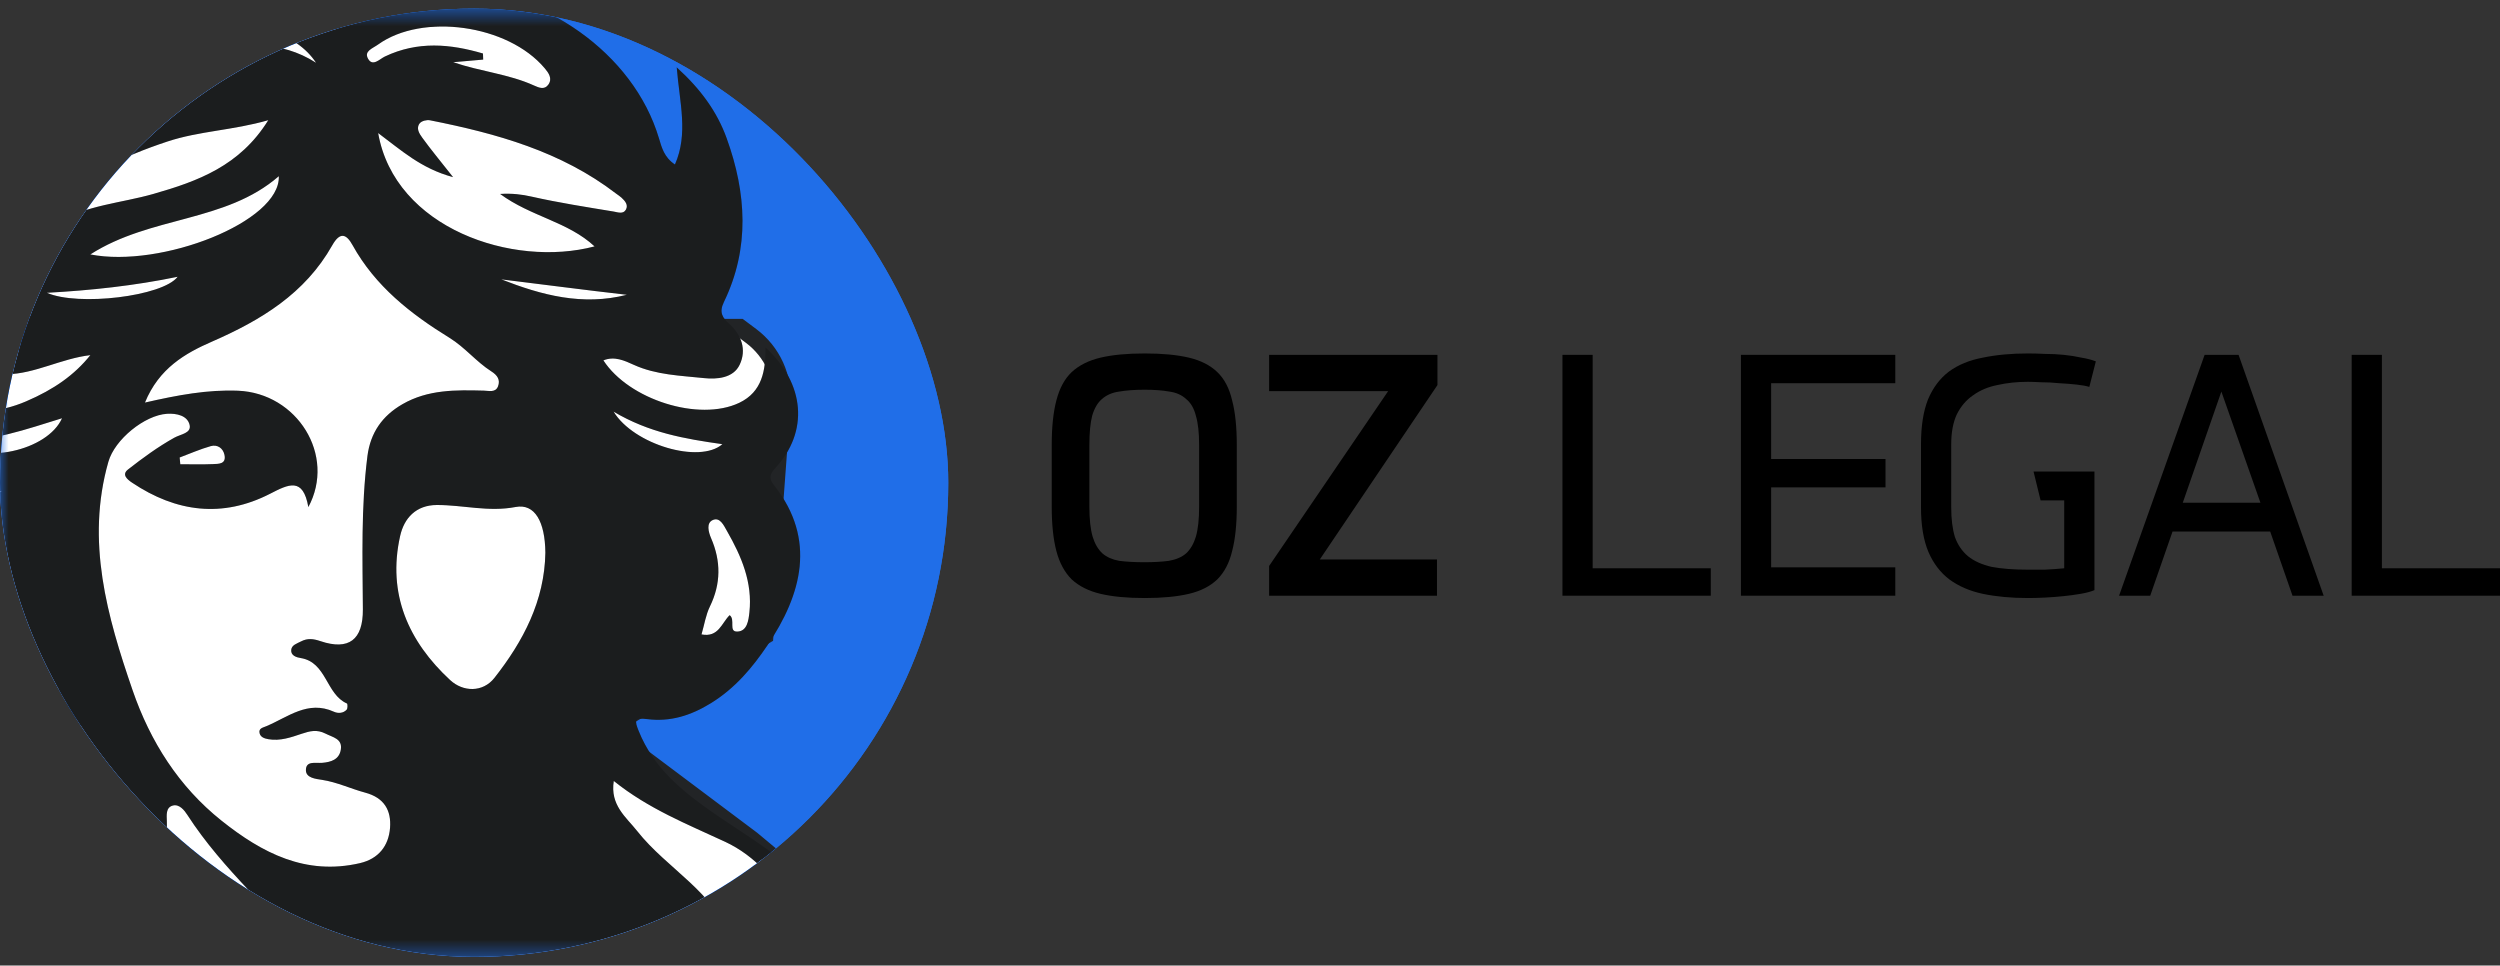
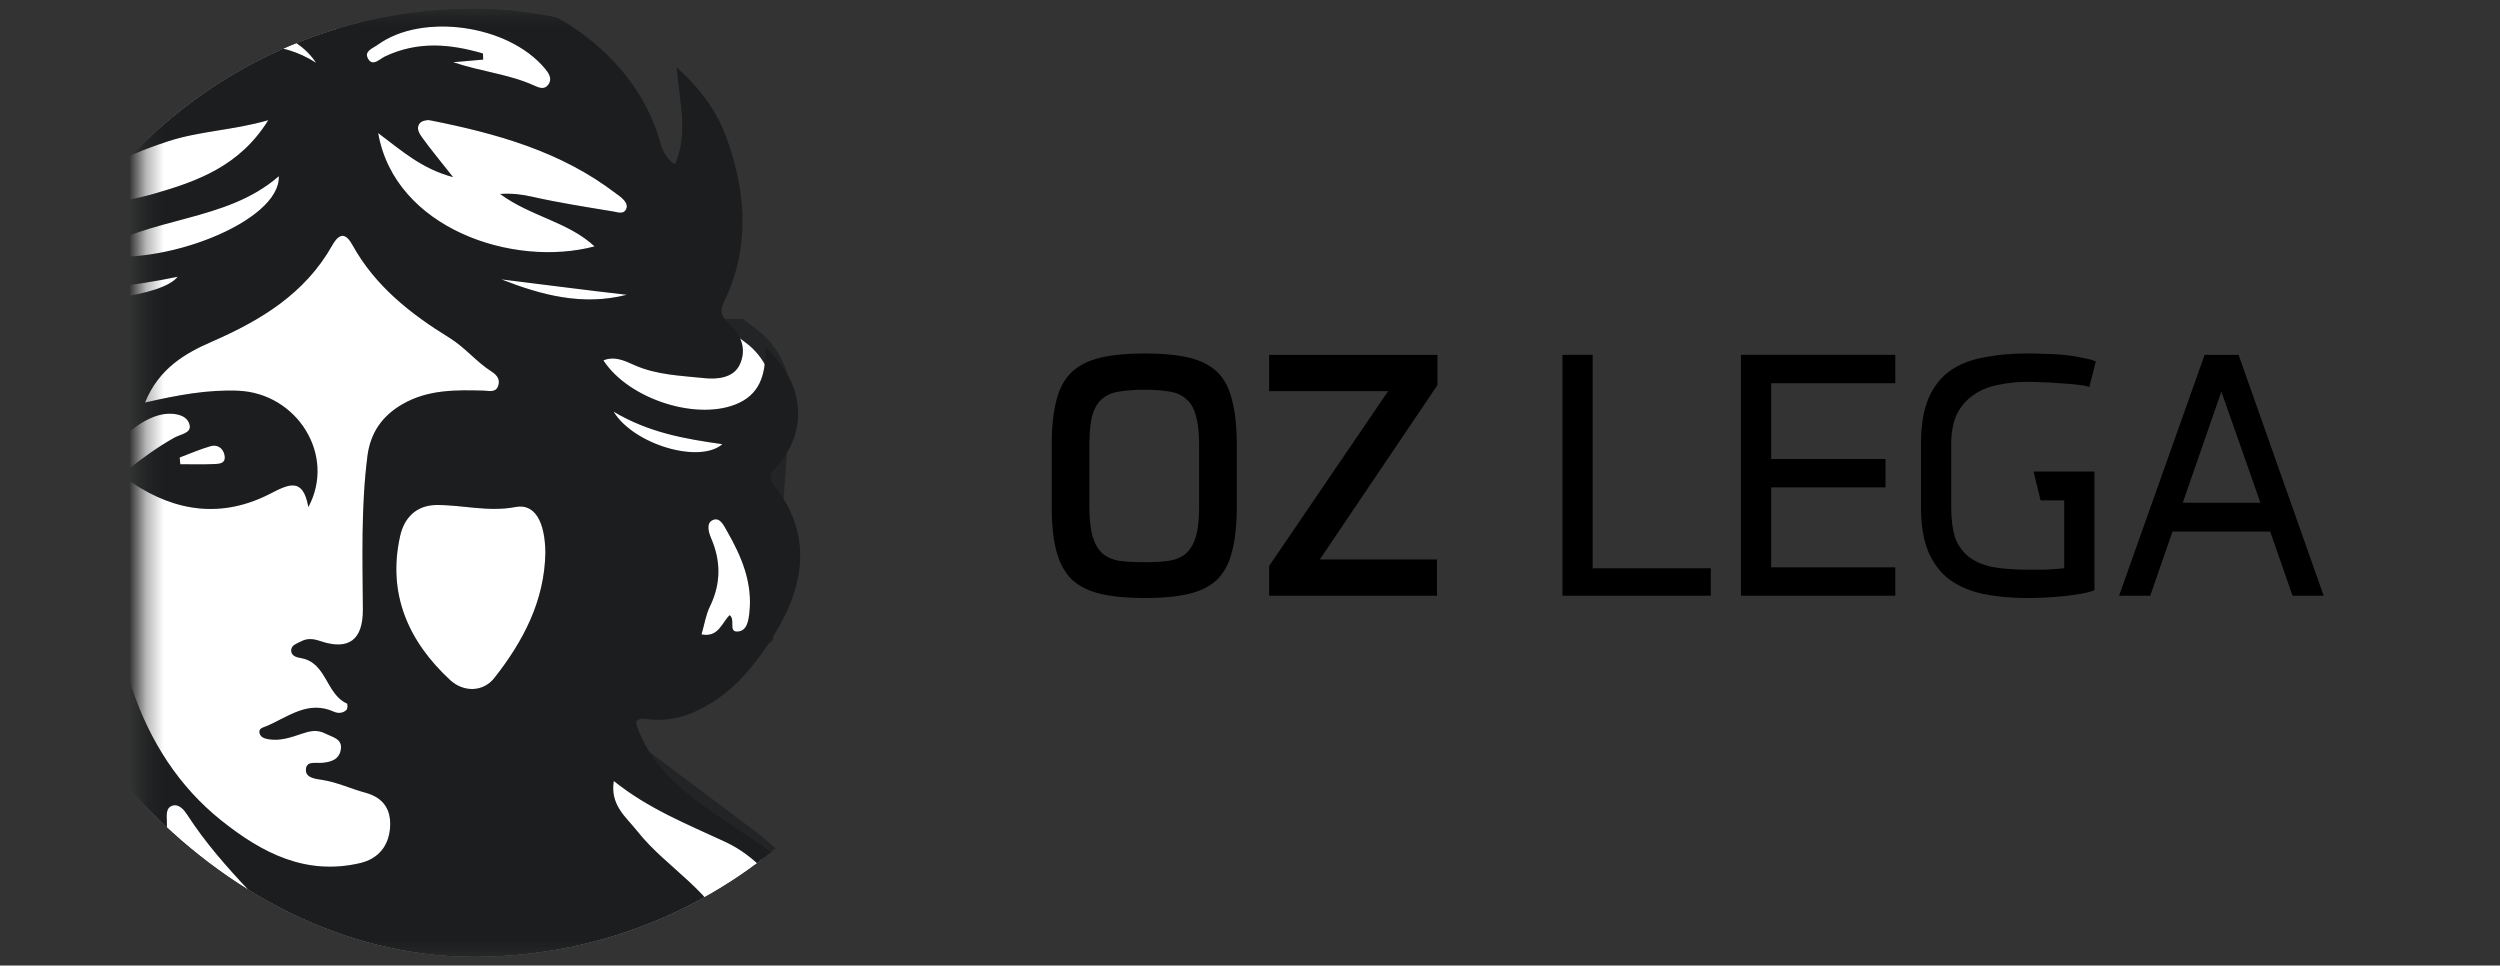
<svg xmlns="http://www.w3.org/2000/svg" width="145" height="56" viewBox="0 0 145 56" fill="none">
  <rect x="0" y="0" width="145" height="56" fill="#333333" stroke="none" />
  <path d="M73.609 20.581H83.372V22.334L76.549 32.448H83.345V34.551H73.609V32.825L80.513 22.685H73.609V20.581Z" fill="black" />
  <path d="M66.394 22.604C65.819 22.604 65.324 22.64 64.911 22.712C64.515 22.765 64.182 22.909 63.913 23.143C63.661 23.359 63.472 23.682 63.346 24.114C63.239 24.527 63.184 25.094 63.184 25.813V29.4C63.184 30.119 63.248 30.695 63.373 31.126C63.499 31.54 63.688 31.863 63.94 32.097C64.191 32.313 64.515 32.456 64.911 32.528C65.324 32.582 65.81 32.609 66.367 32.609C66.924 32.609 67.401 32.582 67.796 32.528C68.21 32.456 68.543 32.313 68.794 32.097C69.046 31.863 69.235 31.54 69.361 31.126C69.486 30.695 69.549 30.119 69.549 29.4V25.813C69.549 25.094 69.486 24.527 69.361 24.114C69.253 23.682 69.064 23.359 68.794 23.143C68.543 22.909 68.219 22.765 67.823 22.712C67.428 22.64 66.951 22.604 66.394 22.604ZM66.394 34.686C65.369 34.686 64.515 34.605 63.832 34.443C63.149 34.282 62.591 34.003 62.16 33.607C61.746 33.194 61.45 32.645 61.27 31.962C61.09 31.279 61 30.416 61 29.373V25.813C61 24.77 61.09 23.907 61.27 23.224C61.45 22.523 61.746 21.974 62.16 21.579C62.591 21.183 63.149 20.904 63.832 20.743C64.515 20.581 65.369 20.5 66.394 20.5C67.419 20.5 68.273 20.581 68.956 20.743C69.639 20.904 70.188 21.183 70.601 21.579C71.015 21.974 71.302 22.523 71.464 23.224C71.644 23.907 71.734 24.77 71.734 25.813V29.373C71.734 30.416 71.644 31.279 71.464 31.962C71.302 32.645 71.015 33.194 70.601 33.607C70.188 34.003 69.639 34.282 68.956 34.443C68.273 34.605 67.419 34.686 66.394 34.686Z" fill="black" />
-   <path d="M145 32.96V34.551H136.397V20.581H138.15V32.96H145Z" fill="black" />
  <path d="M127.868 20.581H129.837L134.773 34.551H132.966L131.671 30.83H126.007L124.713 34.551H122.906L127.868 20.581ZM126.601 29.158H131.105L128.839 22.712L126.601 29.158Z" fill="black" />
  <path d="M117.945 27.35H121.478V34.228C121.262 34.318 120.993 34.389 120.669 34.443C120.363 34.497 120.031 34.542 119.671 34.578C119.33 34.614 118.979 34.641 118.619 34.659C118.26 34.677 117.927 34.686 117.621 34.686C116.651 34.686 115.779 34.605 115.005 34.443C114.25 34.282 113.603 34.003 113.064 33.607C112.542 33.212 112.138 32.681 111.85 32.016C111.562 31.333 111.418 30.47 111.418 29.427V25.759C111.418 24.716 111.553 23.853 111.823 23.17C112.111 22.487 112.515 21.948 113.037 21.552C113.576 21.156 114.232 20.887 115.005 20.743C115.779 20.581 116.651 20.5 117.621 20.5C117.927 20.5 118.26 20.509 118.619 20.527C118.979 20.527 119.339 20.545 119.698 20.581C120.058 20.617 120.399 20.671 120.723 20.743C121.047 20.797 121.325 20.869 121.559 20.959L121.181 22.442C121.02 22.388 120.777 22.343 120.453 22.307C120.13 22.271 119.788 22.244 119.428 22.226C119.087 22.19 118.745 22.172 118.404 22.172C118.062 22.154 117.801 22.145 117.621 22.145C116.992 22.145 116.399 22.208 115.841 22.334C115.302 22.442 114.835 22.64 114.439 22.927C114.043 23.197 113.729 23.566 113.495 24.033C113.279 24.501 113.171 25.076 113.171 25.759V29.427C113.171 30.11 113.243 30.686 113.387 31.153C113.549 31.603 113.801 31.971 114.142 32.259C114.502 32.547 114.96 32.753 115.518 32.879C116.093 32.987 116.794 33.041 117.621 33.041C117.873 33.041 118.197 33.041 118.592 33.041C118.988 33.023 119.365 32.996 119.725 32.96V29.023H118.355L117.945 27.35Z" fill="black" />
  <path d="M100.973 34.551V20.581H109.927V22.226H102.726V26.622H109.36V28.268H102.726V32.906H109.927V34.551H100.973Z" fill="black" />
  <path d="M99.225 32.96V34.551H90.622V20.581H92.375V32.96H99.225Z" fill="black" />
  <g clip-path="url(#clip0_353_6423)">
-     <rect y="0.5" width="55" height="55" rx="27.5" fill="url(#paint0_linear_353_6423)" />
-     <rect y="0.5" width="55" height="55" rx="27.5" fill="#206EE8" />
    <mask id="mask0_353_6423" style="mask-type:luminance" maskUnits="userSpaceOnUse" x="0" y="0" width="55" height="56">
-       <path d="M46.666 0.5H8.334C3.731 0.5 0 4.231 0 8.834V55.5H8.334H46.666H55V8.834C55 4.231 51.269 0.5 46.666 0.5Z" fill="white" />
+       <path d="M46.666 0.5H8.334V55.5H8.334H46.666H55V8.834C55 4.231 51.269 0.5 46.666 0.5Z" fill="white" />
    </mask>
    <g mask="url(#mask0_353_6423)">
      <path d="M4.433 3.083L4.197 3.166L4.122 3.405L1.276 12.514L1.253 12.586V12.663V18.355V18.685L1.556 18.815L3.628 19.703L-2.834 20.134L-2.898 20.138L-2.959 20.158L-3.983 20.5C-4.596 20.704 -5.009 21.277 -5.009 21.923V36.003V36.312L-4.732 36.45L4.865 41.249L-1.394 46.986L-7.043 50.376L-7.241 50.494L-7.279 50.722L-8.987 60.969L-9.084 61.551H-8.494H-3.951L33.04 63.258L33.087 63.261L33.134 63.254L41.104 62.115L41.104 62.116L41.115 62.114L47.947 60.975L48.424 60.896L48.36 60.416L47.222 51.877L47.196 51.684L47.046 51.559L43.63 48.712L43.621 48.704L43.61 48.696L35.102 42.315L44.133 37.003L44.359 36.87L44.378 36.609L45.355 23.421C45.469 21.891 44.795 20.409 43.568 19.489L43.041 19.094L42.908 18.994H42.741H36.358L38.597 15.796L38.734 15.599L38.667 15.368L35.82 5.69L35.772 5.527L35.635 5.427L29.373 0.873L29.227 0.767L29.047 0.778L20.028 1.342L14.421 -0.34L14.265 -0.387L14.111 -0.333L4.433 3.083Z" fill="white" stroke="#222426" />
      <path d="M-24.287 11.397C-25.882 14.118 -27.296 16.954 -28.442 19.939C-29.408 22.455 -30.203 25.006 -30.768 27.611C-32.154 33.999 -32.484 40.404 -31.35 46.931C-30.568 51.428 -29.184 55.674 -27.428 59.814C-26.535 61.918 -25.253 63.857 -24.073 65.828C-23.364 67.011 -22.441 68.067 -21.75 69.259C-21.278 70.075 -20.74 69.919 -20.24 69.53C-18.472 68.156 -16.464 67.205 -14.45 66.329C-12.145 65.328 -9.745 64.527 -7.229 64.189C-6.884 64.143 -6.531 64.195 -6.303 63.822C-5.982 63.299 -6.515 63.062 -6.709 62.83C-7.483 61.898 -8.066 60.883 -8.65 59.816C-10.284 56.828 -8.794 52.032 -5.945 50.074C-4.06 48.778 -2.208 47.431 -0.339 46.111C0.754 45.34 1.628 44.351 2.362 43.246C2.918 42.408 2.611 41.771 1.635 41.792C-0.909 41.844 -2.623 40.491 -4.024 38.544C-5.445 36.572 -6.779 34.595 -6.678 31.97C-6.622 30.512 -6.048 29.326 -5.144 28.289C-4.735 27.82 -4.595 27.611 -5.153 27.161C-6.631 25.974 -7.043 24.404 -6.297 22.691C-5.95 21.895 -6.041 20.774 -4.907 20.462C-4.217 23.458 -1.593 24.609 1.511 23.28C3.141 22.582 4.323 21.742 5.241 20.598C3.538 20.798 2.051 21.676 0.379 21.711C-0.186 21.724 -0.75 21.884 -1.315 21.901C-2.196 21.924 -3.023 21.681 -3.418 20.817C-3.797 19.989 -3.168 19.29 -2.678 18.86C-1.946 18.221 -2.102 17.684 -2.428 17.006C-4.097 13.546 -3.307 6.841 0.397 4.027C0.246 5.99 -0.28 7.898 0.797 10.11C1.779 6.086 3.733 2.981 6.935 0.97C10.259 -1.118 15.716 -1.876 19.8 0.34C19.8 0.34 23.507 -0.937 26.037 -0.809C31.478 -0.532 36.735 3.04 38.222 8.028C38.376 8.545 38.52 9.127 39.147 9.541C39.934 7.742 39.416 5.967 39.25 3.907C40.656 5.182 41.597 6.495 42.148 8.022C43.293 11.19 43.502 14.395 41.985 17.52C41.691 18.125 41.916 18.44 42.281 18.769C43.022 19.433 43.307 20.285 42.905 21.146C42.533 21.945 41.558 22.006 40.843 21.931C39.475 21.785 38.066 21.752 36.766 21.163C36.218 20.915 35.64 20.641 34.997 20.901C36.477 23.182 40.543 24.472 42.875 23.364C44.216 22.727 44.409 21.474 44.4 20.154C46.69 22.243 46.932 25.039 44.948 27.17C44.558 27.588 44.654 27.839 44.918 28.175C47.358 31.289 46.505 34.476 44.519 37.418C43.64 38.721 42.644 39.911 41.245 40.777C40.057 41.512 38.865 41.878 37.533 41.708C36.766 41.61 36.812 41.812 37.042 42.392C37.903 44.544 39.586 45.905 41.406 47.169C43.429 48.571 45.616 49.758 47.194 51.75C48.66 53.598 49.221 55.661 48.892 57.99C48.569 60.272 47.531 62.116 45.626 63.433C45.52 63.506 45.423 63.608 45.35 63.715C45.307 63.775 45.324 63.877 45.306 64.022C47.958 64.45 50.581 64.953 53.112 65.947C55.425 66.855 57.631 67.913 59.628 69.389C60.68 70.167 61.033 70.098 61.812 69.022C64.284 65.615 66.412 62.002 67.973 58.092L72.913 54.259C71.269 59.31 69.234 64.223 66.21 68.609C63.162 73.026 59.535 76.915 55.404 80.371C51.493 83.64 47.258 86.337 42.68 88.451C37.502 90.842 32.047 92.468 26.377 93.112C20.826 93.742 15.303 93.644 9.755 92.525C6.237 91.815 2.817 90.83 -0.488 89.567C-5.073 87.812 -9.333 85.361 -13.3 82.377C-16.934 79.645 -20.162 76.533 -23.011 73.001C-25.91 69.409 -28.385 65.57 -30.283 61.315C-31.178 59.309 -32.062 57.283 -32.709 55.22C-33.75 51.894 -34.649 48.502 -34.911 44.972C-35.143 41.84 -35.388 38.723 -35.157 35.579C-34.868 31.63 -34.218 27.761 -33.171 23.935C-32.163 20.253 -30.877 16.672 -29.152 13.313M-15.056 71.193C-14.735 71.445 -14.528 71.545 -14.407 71.711C-12.735 74.04 -11.133 76.422 -9.265 78.604C-7.656 80.484 -5.934 82.236 -3.858 83.605C-3.629 83.754 -3.432 83.97 -3.193 83.688C-3.06 83.533 -3.181 83.364 -3.312 83.233C-5.002 81.563 -6.228 79.55 -7.304 77.46C-8.261 75.601 -8.863 73.604 -8.721 71.149C-6.119 75.285 -3.16 78.708 0.377 81.679C3.919 84.652 7.741 87.015 12.119 88.489C5.643 85.259 0.655 80.473 -2.97 74.231C-2.591 74.316 -2.329 74.53 -2.077 74.757C0.56 77.123 3.371 79.29 6.396 81.083C9.945 83.187 13.755 84.793 17.814 85.7C19.561 86.09 21.296 86.042 23.058 85.805C21.193 84.49 19.361 83.219 17.25 82.386C20.674 83.292 24.037 82.73 27.256 81.832C31.062 80.771 34.218 78.412 37.029 75.619C37.23 75.419 37.488 75.235 37.347 74.982C37.143 74.614 36.812 74.836 36.546 74.968C35.656 75.408 34.806 75.951 33.881 76.292C30.206 77.65 26.549 79.033 22.617 79.559C18.962 80.048 15.335 80.05 11.779 79.138C6.731 77.844 2.525 75.05 -1.035 71.181C4.782 75.082 11.125 76.957 18.131 76.716C24.926 76.483 34.494 70.938 35.585 67.953C34.691 68.112 33.828 68.231 32.981 68.42C30.645 68.941 28.253 68.795 25.911 69.068C24.433 69.239 24.052 68.925 23.834 67.537C23.14 63.099 21.159 59.221 18.303 55.818C15.875 52.926 12.941 50.477 10.866 47.263C10.7 47.005 10.402 46.621 10.025 46.721C9.603 46.832 9.669 47.285 9.677 47.629C9.757 50.377 9.516 53.095 9.219 55.829C8.823 59.459 5.673 63.333 2.142 64.152C-1.847 65.078 -5.817 66.097 -9.822 66.943C-11.023 67.196 -12.166 67.607 -13.349 67.887C-15.474 68.392 -17.439 69.309 -19.4 70.244C-20.157 70.605 -20.098 71.143 -19.671 71.625C-17.862 73.665 -16.105 75.763 -13.704 77.5C-14.136 75.323 -15.348 73.515 -15.054 71.193H-15.056ZM17.885 29.417C17.58 27.65 16.733 28.089 15.666 28.637C12.9 30.057 10.216 29.706 7.665 27.998C7.371 27.802 7.048 27.527 7.424 27.231C8.28 26.562 9.164 25.914 10.11 25.387C10.487 25.177 11.109 25.129 10.998 24.645C10.872 24.101 10.239 23.965 9.69 23.999C8.391 24.079 6.655 25.487 6.286 26.783C4.973 31.39 6.214 35.752 7.693 40.042C8.714 43.002 10.363 45.618 12.846 47.597C15.197 49.471 17.729 50.793 20.874 50.063C21.955 49.812 22.543 49.062 22.623 48.015C22.699 47.012 22.295 46.271 21.182 45.973C20.344 45.748 19.55 45.365 18.675 45.231C18.315 45.176 17.75 45.122 17.743 44.678C17.734 44.11 18.31 44.273 18.67 44.246C19.196 44.205 19.672 44.055 19.766 43.487C19.875 42.845 19.309 42.77 18.875 42.547C18.377 42.294 17.968 42.401 17.495 42.559C16.877 42.768 16.249 42.99 15.569 42.874C15.335 42.833 15.114 42.759 15.057 42.529C14.988 42.242 15.239 42.208 15.445 42.12C16.703 41.596 17.851 40.593 19.371 41.282C19.603 41.387 19.91 41.378 20.108 41.159C20.172 41.087 20.165 40.821 20.122 40.802C18.9 40.265 18.951 38.409 17.438 38.166C17.203 38.129 16.86 38.029 16.891 37.695C16.916 37.41 17.22 37.327 17.456 37.204C17.842 37.001 18.179 37.049 18.585 37.186C20.231 37.741 21.06 37.108 21.047 35.345C21.028 32.377 20.936 29.41 21.311 26.454C21.485 25.096 22.174 24.115 23.346 23.441C24.828 22.587 26.445 22.613 28.071 22.657C28.353 22.664 28.739 22.784 28.884 22.411C29.031 22.031 28.847 21.761 28.498 21.54C27.621 20.982 26.973 20.15 26.069 19.593C23.827 18.212 21.769 16.604 20.448 14.218C20.099 13.586 19.729 13.413 19.27 14.229C17.692 17.031 15.135 18.574 12.284 19.818C10.746 20.489 9.219 21.361 8.407 23.349C10.322 22.91 12.041 22.593 13.802 22.662C17.231 22.8 19.504 26.406 17.881 29.417H17.885ZM31.631 32.047C31.613 30.27 31.026 29.19 29.903 29.406C28.337 29.708 26.855 29.287 25.337 29.29C24.123 29.294 23.439 30.057 23.209 31.082C22.453 34.447 23.691 37.208 26.111 39.447C26.85 40.131 27.998 40.181 28.679 39.315C30.343 37.197 31.586 34.854 31.632 32.049L31.631 32.047ZM28.998 11.249C29.721 11.206 30.263 11.276 30.833 11.404C32.405 11.759 34.001 12.007 35.593 12.27C35.819 12.307 36.149 12.444 36.305 12.154C36.452 11.879 36.248 11.652 36.05 11.467C35.954 11.377 35.839 11.309 35.734 11.229C32.54 8.776 28.79 7.742 24.942 6.977C24.756 6.939 24.462 7.011 24.35 7.145C24.109 7.434 24.325 7.758 24.495 7.992C24.993 8.679 25.537 9.334 26.278 10.274C24.409 9.773 23.248 8.692 21.933 7.717C22.897 13.24 29.74 15.548 34.485 14.291C32.937 12.85 30.798 12.571 29.003 11.247L28.998 11.249ZM-2.442 51.027C-2.991 51.867 -3.128 52.819 -3.259 53.768C-3.303 54.082 -3.289 54.444 -2.933 54.553C-2.536 54.674 -2.399 54.285 -2.295 54.025C-2.098 53.534 -1.855 53.115 -1.515 52.688C-0.165 50.991 1.69 49.84 3.106 48.216C3.625 47.62 4.059 46.992 4.35 46.271C4.438 46.052 4.454 45.722 4.178 45.559C3.94 45.42 3.795 45.643 3.616 45.764C2.021 46.844 0.28 47.611 -1.487 48.366C-5.155 49.933 -7.151 52.913 -6.641 57.349C-6.51 58.479 -5.984 59.496 -4.582 60.381C-5.66 56.634 -5.41 53.472 -2.438 51.027H-2.442ZM35.6 45.292C35.373 46.705 36.321 47.395 36.957 48.202C38.702 50.413 41.464 51.735 42.465 54.601C42.528 54.78 42.666 54.938 42.839 54.869C43.05 54.783 43.174 54.55 43.116 54.321C42.882 53.406 43.077 52.422 42.393 51.261C44.831 53.597 45.433 55.013 44.639 60.101C45.224 60.017 45.593 59.628 45.818 59.162C47.824 55.001 45.485 50.418 42.06 48.825C39.866 47.804 37.611 46.912 35.598 45.295L35.6 45.292ZM15.562 6.97C13.492 7.566 11.568 7.594 9.711 8.208C7.108 9.068 4.745 10.198 2.836 12.216C2.626 12.439 2.48 12.676 2.594 12.899C2.746 13.197 3.053 13.067 3.281 12.93C5.01 11.893 7.018 11.784 8.893 11.249C11.479 10.51 13.916 9.621 15.56 6.971L15.562 6.97ZM41.959 77.792C39.606 80.314 37.031 82.602 34.269 84.625C31.5 86.654 28.333 88.034 24.813 89.486C29.395 89.786 36.937 86.153 41.959 77.792ZM18.333 3.643C16.024 0.148 8.574 1.061 6.345 6.356C8.473 5.178 10.455 4.209 12.642 3.884C12.578 3.299 11.944 3.659 11.851 3.015C14.079 2.516 16.239 2.303 18.335 3.643H18.333ZM26.288 3.609C27.896 4.157 29.508 4.293 30.973 4.959C31.267 5.092 31.578 5.221 31.801 4.912C32.059 4.555 31.817 4.225 31.593 3.959C29.455 1.416 24.49 0.744 21.935 2.578C21.607 2.814 21.102 2.962 21.345 3.402C21.613 3.888 22.017 3.424 22.323 3.278C24.233 2.369 26.124 2.548 28.012 3.103C28.016 3.22 28.02 3.338 28.025 3.456C27.49 3.502 26.955 3.551 26.29 3.608L26.288 3.609ZM5.239 14.757C9.343 15.567 16.283 12.858 16.171 10.219C13.076 12.914 8.749 12.507 5.239 14.757ZM0.108 28.459C-3.09 29.916 -4.783 34.974 -2.961 36.83C-2.451 36.428 -3.083 35.916 -2.839 35.463C-2.655 35.604 -2.435 35.702 -2.329 35.871C-2.089 36.258 -2.003 36.974 -1.365 36.608C-0.815 36.292 -1.331 35.827 -1.512 35.466C-2.079 34.333 -2.086 33.121 -1.756 31.979C-1.414 30.794 -1.032 29.579 0.106 28.459H0.108ZM40.687 36.796C41.679 36.988 41.856 36.125 42.32 35.68C42.667 35.934 42.237 36.646 42.76 36.631C43.339 36.617 43.413 35.982 43.465 35.522C43.656 33.783 43.004 32.267 42.17 30.807C41.975 30.466 41.753 29.963 41.324 30.17C40.963 30.343 41.083 30.843 41.246 31.221C41.819 32.548 41.819 33.853 41.176 35.173C40.935 35.666 40.851 36.237 40.688 36.796H40.687ZM5.37 54.805C3.451 54.546 1.747 56.166 1.807 58.002C1.818 58.338 1.704 58.797 2.128 58.913C2.482 59.009 2.613 58.59 2.753 58.338C3.462 57.057 4.015 55.663 5.37 54.805ZM37.66 59.455C38.684 56.983 37.086 54.681 34.494 54.739C36.05 55.961 36.973 57.503 37.66 59.455ZM-2.929 25.593C-1.039 27.015 2.764 26.13 3.598 24.258C1.506 24.898 -0.482 25.634 -2.929 25.593ZM2.719 16.982C4.523 17.778 9.442 17.191 10.303 16.053C7.799 16.572 5.267 16.843 2.719 16.982ZM35.589 23.876C36.757 25.792 40.58 26.913 41.898 25.762C39.707 25.452 37.641 25.096 35.589 23.876ZM36.356 17.098C33.938 16.822 31.508 16.502 29.076 16.203C31.413 17.12 33.787 17.752 36.356 17.098ZM10.42 26.533C10.432 26.663 10.445 26.795 10.457 26.926C11.09 26.926 11.722 26.945 12.351 26.918C12.681 26.904 13.136 26.924 13.019 26.378C12.936 25.991 12.605 25.766 12.224 25.875C11.609 26.049 11.019 26.31 10.418 26.535L10.42 26.533Z" fill="#222426" />
      <path d="M-24.287 11.397C-25.882 14.118 -27.296 16.954 -28.442 19.939C-29.408 22.455 -30.203 25.006 -30.768 27.611C-32.154 33.999 -32.484 40.404 -31.35 46.931C-30.568 51.428 -29.184 55.674 -27.428 59.814C-26.535 61.918 -25.253 63.857 -24.073 65.828C-23.364 67.011 -22.441 68.067 -21.75 69.259C-21.278 70.075 -20.74 69.919 -20.24 69.53C-18.472 68.156 -16.464 67.205 -14.45 66.329C-12.145 65.328 -9.745 64.527 -7.229 64.189C-6.884 64.143 -6.531 64.195 -6.303 63.822C-5.982 63.299 -6.515 63.062 -6.709 62.83C-7.483 61.898 -8.066 60.883 -8.65 59.816C-10.284 56.828 -8.794 52.032 -5.945 50.074C-4.06 48.778 -2.208 47.431 -0.339 46.111C0.754 45.34 1.628 44.351 2.362 43.246C2.918 42.408 2.611 41.771 1.635 41.792C-0.909 41.844 -2.623 40.491 -4.024 38.544C-5.445 36.572 -6.779 34.595 -6.678 31.97C-6.622 30.512 -6.048 29.326 -5.144 28.289C-4.735 27.82 -4.595 27.611 -5.153 27.161C-6.631 25.974 -7.043 24.404 -6.297 22.691C-5.95 21.895 -6.041 20.774 -4.907 20.462C-4.217 23.458 -1.593 24.609 1.511 23.28C3.141 22.582 4.323 21.742 5.241 20.598C3.538 20.798 2.051 21.676 0.379 21.711C-0.186 21.724 -0.75 21.884 -1.315 21.901C-2.196 21.924 -3.023 21.681 -3.418 20.817C-3.797 19.989 -3.168 19.29 -2.678 18.86C-1.946 18.221 -2.102 17.684 -2.428 17.006C-4.097 13.546 -3.307 6.841 0.397 4.027C0.246 5.99 -0.28 7.898 0.797 10.11C1.779 6.086 3.733 2.981 6.935 0.97C10.259 -1.118 15.716 -1.876 19.8 0.34C19.8 0.34 23.507 -0.937 26.037 -0.809C31.478 -0.532 36.735 3.04 38.222 8.028C38.376 8.545 38.52 9.127 39.147 9.541C39.934 7.742 39.416 5.967 39.25 3.907C40.656 5.182 41.597 6.495 42.148 8.022C43.293 11.19 43.502 14.395 41.985 17.52C41.691 18.125 41.916 18.44 42.281 18.769C43.022 19.433 43.307 20.285 42.905 21.146C42.533 21.945 41.558 22.006 40.843 21.931C39.475 21.785 38.066 21.752 36.766 21.163C36.218 20.915 35.64 20.641 34.997 20.901C36.477 23.182 40.543 24.472 42.875 23.364C44.216 22.727 44.409 21.474 44.4 20.154C46.69 22.243 46.932 25.039 44.948 27.17C44.558 27.588 44.654 27.839 44.918 28.175C47.358 31.289 46.505 34.476 44.519 37.418C43.64 38.721 42.644 39.911 41.245 40.777C40.057 41.512 38.865 41.878 37.533 41.708C36.766 41.61 36.812 41.812 37.042 42.392C37.903 44.544 39.586 45.905 41.406 47.169C43.429 48.571 45.616 49.758 47.194 51.75C48.66 53.598 49.221 55.661 48.892 57.99C48.569 60.272 47.531 62.116 45.626 63.433C45.52 63.506 45.423 63.608 45.35 63.715C45.307 63.775 45.324 63.877 45.306 64.022C47.958 64.45 50.581 64.953 53.112 65.947C55.425 66.855 57.631 67.913 59.628 69.389C60.68 70.167 61.033 70.098 61.812 69.022C64.284 65.615 66.412 62.002 67.973 58.092L72.913 54.259C71.269 59.31 69.234 64.223 66.21 68.609C63.162 73.026 59.535 76.915 55.404 80.371C51.493 83.64 47.258 86.337 42.68 88.451C37.502 90.842 32.047 92.468 26.377 93.112C20.826 93.742 15.303 93.644 9.755 92.525C6.237 91.815 2.817 90.83 -0.488 89.567C-5.073 87.812 -9.333 85.361 -13.3 82.377C-16.934 79.645 -20.162 76.533 -23.011 73.001C-25.91 69.409 -28.385 65.57 -30.283 61.315C-31.178 59.309 -32.062 57.283 -32.709 55.22C-33.75 51.894 -34.649 48.502 -34.911 44.972C-35.143 41.84 -35.388 38.723 -35.157 35.579C-34.868 31.63 -34.218 27.761 -33.171 23.935C-32.163 20.253 -30.877 16.672 -29.152 13.313M-15.056 71.193C-14.735 71.445 -14.528 71.545 -14.407 71.711C-12.735 74.04 -11.133 76.422 -9.265 78.604C-7.656 80.484 -5.934 82.236 -3.858 83.605C-3.629 83.754 -3.432 83.97 -3.193 83.688C-3.06 83.533 -3.181 83.364 -3.312 83.233C-5.002 81.563 -6.228 79.55 -7.304 77.46C-8.261 75.601 -8.863 73.604 -8.721 71.149C-6.119 75.285 -3.16 78.708 0.377 81.679C3.919 84.652 7.741 87.015 12.119 88.489C5.643 85.259 0.655 80.473 -2.97 74.231C-2.591 74.316 -2.329 74.53 -2.077 74.757C0.56 77.123 3.371 79.29 6.396 81.083C9.945 83.187 13.755 84.793 17.814 85.7C19.561 86.09 21.296 86.042 23.058 85.805C21.193 84.49 19.361 83.219 17.25 82.386C20.674 83.292 24.037 82.73 27.256 81.832C31.062 80.771 34.218 78.412 37.029 75.619C37.23 75.419 37.488 75.235 37.347 74.982C37.143 74.614 36.812 74.836 36.546 74.968C35.656 75.408 34.806 75.951 33.881 76.292C30.206 77.65 26.549 79.033 22.617 79.559C18.962 80.048 15.335 80.05 11.779 79.138C6.731 77.844 2.525 75.05 -1.035 71.181C4.782 75.082 11.125 76.957 18.131 76.716C24.926 76.483 34.494 70.938 35.585 67.953C34.691 68.112 33.828 68.231 32.981 68.42C30.645 68.941 28.253 68.795 25.911 69.068C24.433 69.239 24.052 68.925 23.834 67.537C23.14 63.099 21.159 59.221 18.303 55.818C15.875 52.926 12.941 50.477 10.866 47.263C10.7 47.005 10.402 46.621 10.025 46.721C9.603 46.832 9.669 47.285 9.677 47.629C9.757 50.377 9.516 53.095 9.219 55.829C8.823 59.459 5.673 63.333 2.142 64.152C-1.847 65.078 -5.817 66.097 -9.822 66.943C-11.023 67.196 -12.166 67.607 -13.349 67.887C-15.474 68.392 -17.439 69.309 -19.4 70.244C-20.157 70.605 -20.098 71.143 -19.671 71.625C-17.862 73.665 -16.105 75.763 -13.704 77.5C-14.136 75.323 -15.348 73.515 -15.054 71.193H-15.056ZM17.885 29.417C17.58 27.65 16.733 28.089 15.666 28.637C12.9 30.057 10.216 29.706 7.665 27.998C7.371 27.802 7.048 27.527 7.424 27.231C8.28 26.562 9.164 25.914 10.11 25.387C10.487 25.177 11.109 25.129 10.998 24.645C10.872 24.101 10.239 23.965 9.69 23.999C8.391 24.079 6.655 25.487 6.286 26.783C4.973 31.39 6.214 35.752 7.693 40.042C8.714 43.002 10.363 45.618 12.846 47.597C15.197 49.471 17.729 50.793 20.874 50.063C21.955 49.812 22.543 49.062 22.623 48.015C22.699 47.012 22.295 46.271 21.182 45.973C20.344 45.748 19.55 45.365 18.675 45.231C18.315 45.176 17.75 45.122 17.743 44.678C17.734 44.11 18.31 44.273 18.67 44.246C19.196 44.205 19.672 44.055 19.766 43.487C19.875 42.845 19.309 42.77 18.875 42.547C18.377 42.294 17.968 42.401 17.495 42.559C16.877 42.768 16.249 42.99 15.569 42.874C15.335 42.833 15.114 42.759 15.057 42.529C14.988 42.242 15.239 42.208 15.445 42.12C16.703 41.596 17.851 40.593 19.371 41.282C19.603 41.387 19.91 41.378 20.108 41.159C20.172 41.087 20.165 40.821 20.122 40.802C18.9 40.265 18.951 38.409 17.438 38.166C17.203 38.129 16.86 38.029 16.891 37.695C16.916 37.41 17.22 37.327 17.456 37.204C17.842 37.001 18.179 37.049 18.585 37.186C20.231 37.741 21.06 37.108 21.047 35.345C21.028 32.377 20.936 29.41 21.311 26.454C21.485 25.096 22.174 24.115 23.346 23.441C24.828 22.587 26.445 22.613 28.071 22.657C28.353 22.664 28.739 22.784 28.884 22.411C29.031 22.031 28.847 21.761 28.498 21.54C27.621 20.982 26.973 20.15 26.069 19.593C23.827 18.212 21.769 16.604 20.448 14.218C20.099 13.586 19.729 13.413 19.27 14.229C17.692 17.031 15.135 18.574 12.284 19.818C10.746 20.489 9.219 21.361 8.407 23.349C10.322 22.91 12.041 22.593 13.802 22.662C17.231 22.8 19.504 26.406 17.881 29.417H17.885ZM31.631 32.047C31.613 30.27 31.026 29.19 29.903 29.406C28.337 29.708 26.855 29.287 25.337 29.29C24.123 29.294 23.439 30.057 23.209 31.082C22.453 34.447 23.691 37.208 26.111 39.447C26.85 40.131 27.998 40.181 28.679 39.315C30.343 37.197 31.586 34.854 31.632 32.049L31.631 32.047ZM28.998 11.249C29.721 11.206 30.263 11.276 30.833 11.404C32.405 11.759 34.001 12.007 35.593 12.27C35.819 12.307 36.149 12.444 36.305 12.154C36.452 11.879 36.248 11.652 36.05 11.467C35.954 11.377 35.839 11.309 35.734 11.229C32.54 8.776 28.79 7.742 24.942 6.977C24.756 6.939 24.462 7.011 24.35 7.145C24.109 7.434 24.325 7.758 24.495 7.992C24.993 8.679 25.537 9.334 26.278 10.274C24.409 9.773 23.248 8.692 21.933 7.717C22.897 13.24 29.74 15.548 34.485 14.291C32.937 12.85 30.798 12.571 29.003 11.247L28.998 11.249ZM-2.442 51.027C-2.991 51.867 -3.128 52.819 -3.259 53.768C-3.303 54.082 -3.289 54.444 -2.933 54.553C-2.536 54.674 -2.399 54.285 -2.295 54.025C-2.098 53.534 -1.855 53.115 -1.515 52.688C-0.165 50.991 1.69 49.84 3.106 48.216C3.625 47.62 4.059 46.992 4.35 46.271C4.438 46.052 4.454 45.722 4.178 45.559C3.94 45.42 3.795 45.643 3.616 45.764C2.021 46.844 0.28 47.611 -1.487 48.366C-5.155 49.933 -7.151 52.913 -6.641 57.349C-6.51 58.479 -5.984 59.496 -4.582 60.381C-5.66 56.634 -5.41 53.472 -2.438 51.027H-2.442ZM35.6 45.292C35.373 46.705 36.321 47.395 36.957 48.202C38.702 50.413 41.464 51.735 42.465 54.601C42.528 54.78 42.666 54.938 42.839 54.869C43.05 54.783 43.174 54.55 43.116 54.321C42.882 53.406 43.077 52.422 42.393 51.261C44.831 53.597 45.433 55.013 44.639 60.101C45.224 60.017 45.593 59.628 45.818 59.162C47.824 55.001 45.485 50.418 42.06 48.825C39.866 47.804 37.611 46.912 35.598 45.295L35.6 45.292ZM15.562 6.97C13.492 7.566 11.568 7.594 9.711 8.208C7.108 9.068 4.745 10.198 2.836 12.216C2.626 12.439 2.48 12.676 2.594 12.899C2.746 13.197 3.053 13.067 3.281 12.93C5.01 11.893 7.018 11.784 8.893 11.249C11.479 10.51 13.916 9.621 15.56 6.971L15.562 6.97ZM41.959 77.792C39.606 80.314 37.031 82.602 34.269 84.625C31.5 86.654 28.333 88.034 24.813 89.486C29.395 89.786 36.937 86.153 41.959 77.792ZM18.333 3.643C16.024 0.148 8.574 1.061 6.345 6.356C8.473 5.178 10.455 4.209 12.642 3.884C12.578 3.299 11.944 3.659 11.851 3.015C14.079 2.516 16.239 2.303 18.335 3.643H18.333ZM26.288 3.609C27.896 4.157 29.508 4.293 30.973 4.959C31.267 5.092 31.578 5.221 31.801 4.912C32.059 4.555 31.817 4.225 31.593 3.959C29.455 1.416 24.49 0.744 21.935 2.578C21.607 2.814 21.102 2.962 21.345 3.402C21.613 3.888 22.017 3.424 22.323 3.278C24.233 2.369 26.124 2.548 28.012 3.103C28.016 3.22 28.02 3.338 28.025 3.456C27.49 3.502 26.955 3.551 26.29 3.608L26.288 3.609ZM5.239 14.757C9.343 15.567 16.283 12.858 16.171 10.219C13.076 12.914 8.749 12.507 5.239 14.757ZM0.108 28.459C-3.09 29.916 -4.783 34.974 -2.961 36.83C-2.451 36.428 -3.083 35.916 -2.839 35.463C-2.655 35.604 -2.435 35.702 -2.329 35.871C-2.089 36.258 -2.003 36.974 -1.365 36.608C-0.815 36.292 -1.331 35.827 -1.512 35.466C-2.079 34.333 -2.086 33.121 -1.756 31.979C-1.414 30.794 -1.032 29.579 0.106 28.459H0.108ZM40.687 36.796C41.679 36.988 41.856 36.125 42.32 35.68C42.667 35.934 42.237 36.646 42.76 36.631C43.339 36.617 43.413 35.982 43.465 35.522C43.656 33.783 43.004 32.267 42.17 30.807C41.975 30.466 41.753 29.963 41.324 30.17C40.963 30.343 41.083 30.843 41.246 31.221C41.819 32.548 41.819 33.853 41.176 35.173C40.935 35.666 40.851 36.237 40.688 36.796H40.687ZM5.37 54.805C3.451 54.546 1.747 56.166 1.807 58.002C1.818 58.338 1.704 58.797 2.128 58.913C2.482 59.009 2.613 58.59 2.753 58.338C3.462 57.057 4.015 55.663 5.37 54.805ZM37.66 59.455C38.684 56.983 37.086 54.681 34.494 54.739C36.05 55.961 36.973 57.503 37.66 59.455ZM-2.929 25.593C-1.039 27.015 2.764 26.13 3.598 24.258C1.506 24.898 -0.482 25.634 -2.929 25.593ZM2.719 16.982C4.523 17.778 9.442 17.191 10.303 16.053C7.799 16.572 5.267 16.843 2.719 16.982ZM35.589 23.876C36.757 25.792 40.58 26.913 41.898 25.762C39.707 25.452 37.641 25.096 35.589 23.876ZM36.356 17.098C33.938 16.822 31.508 16.502 29.076 16.203C31.413 17.12 33.787 17.752 36.356 17.098ZM10.42 26.533C10.432 26.663 10.445 26.795 10.457 26.926C11.09 26.926 11.722 26.945 12.351 26.918C12.681 26.904 13.136 26.924 13.019 26.378C12.936 25.991 12.605 25.766 12.224 25.875C11.609 26.049 11.019 26.31 10.418 26.535L10.42 26.533Z" fill="black" fill-opacity="0.2" />
    </g>
  </g>
  <defs>
    <linearGradient id="paint0_linear_353_6423" x1="39.21" y1="18.5" x2="-15.301" y2="31.803" gradientUnits="userSpaceOnUse">
      <stop stop-color="#206EE8" />
      <stop offset="1" stop-color="#123E82" />
    </linearGradient>
    <clipPath id="clip0_353_6423">
      <rect y="0.5" width="55" height="55" rx="27.5" fill="white" />
    </clipPath>
  </defs>
</svg>